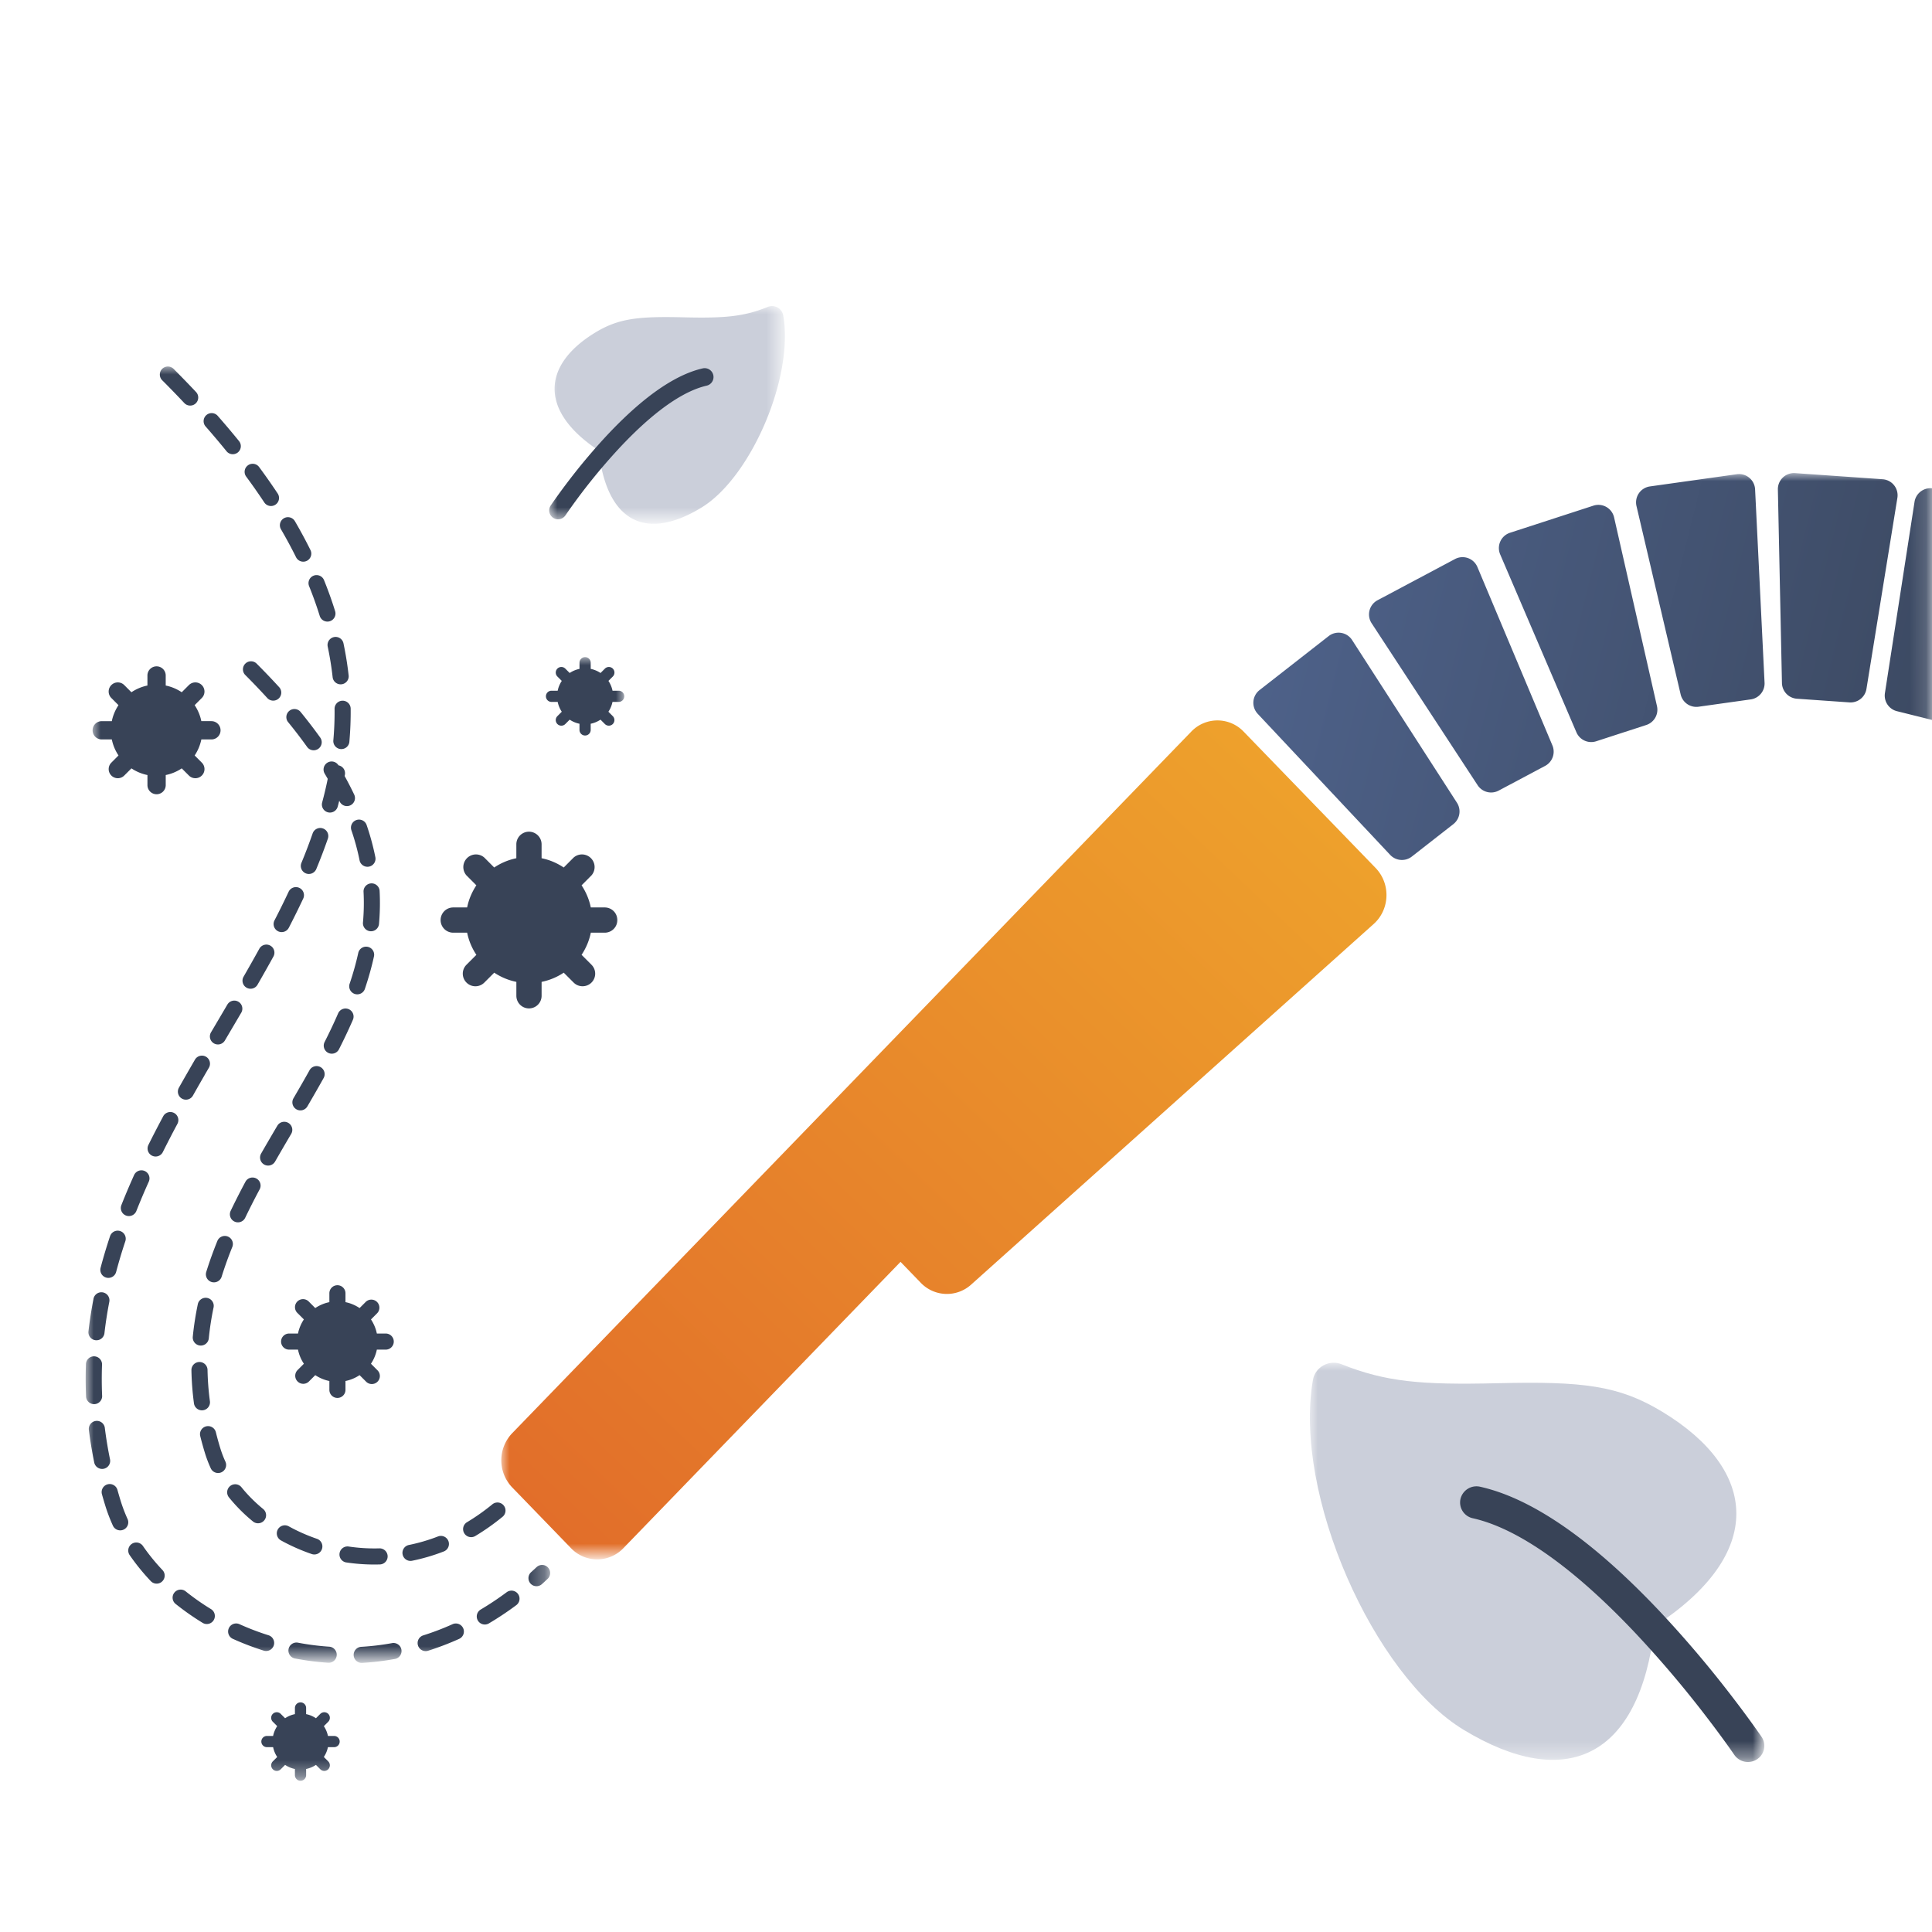
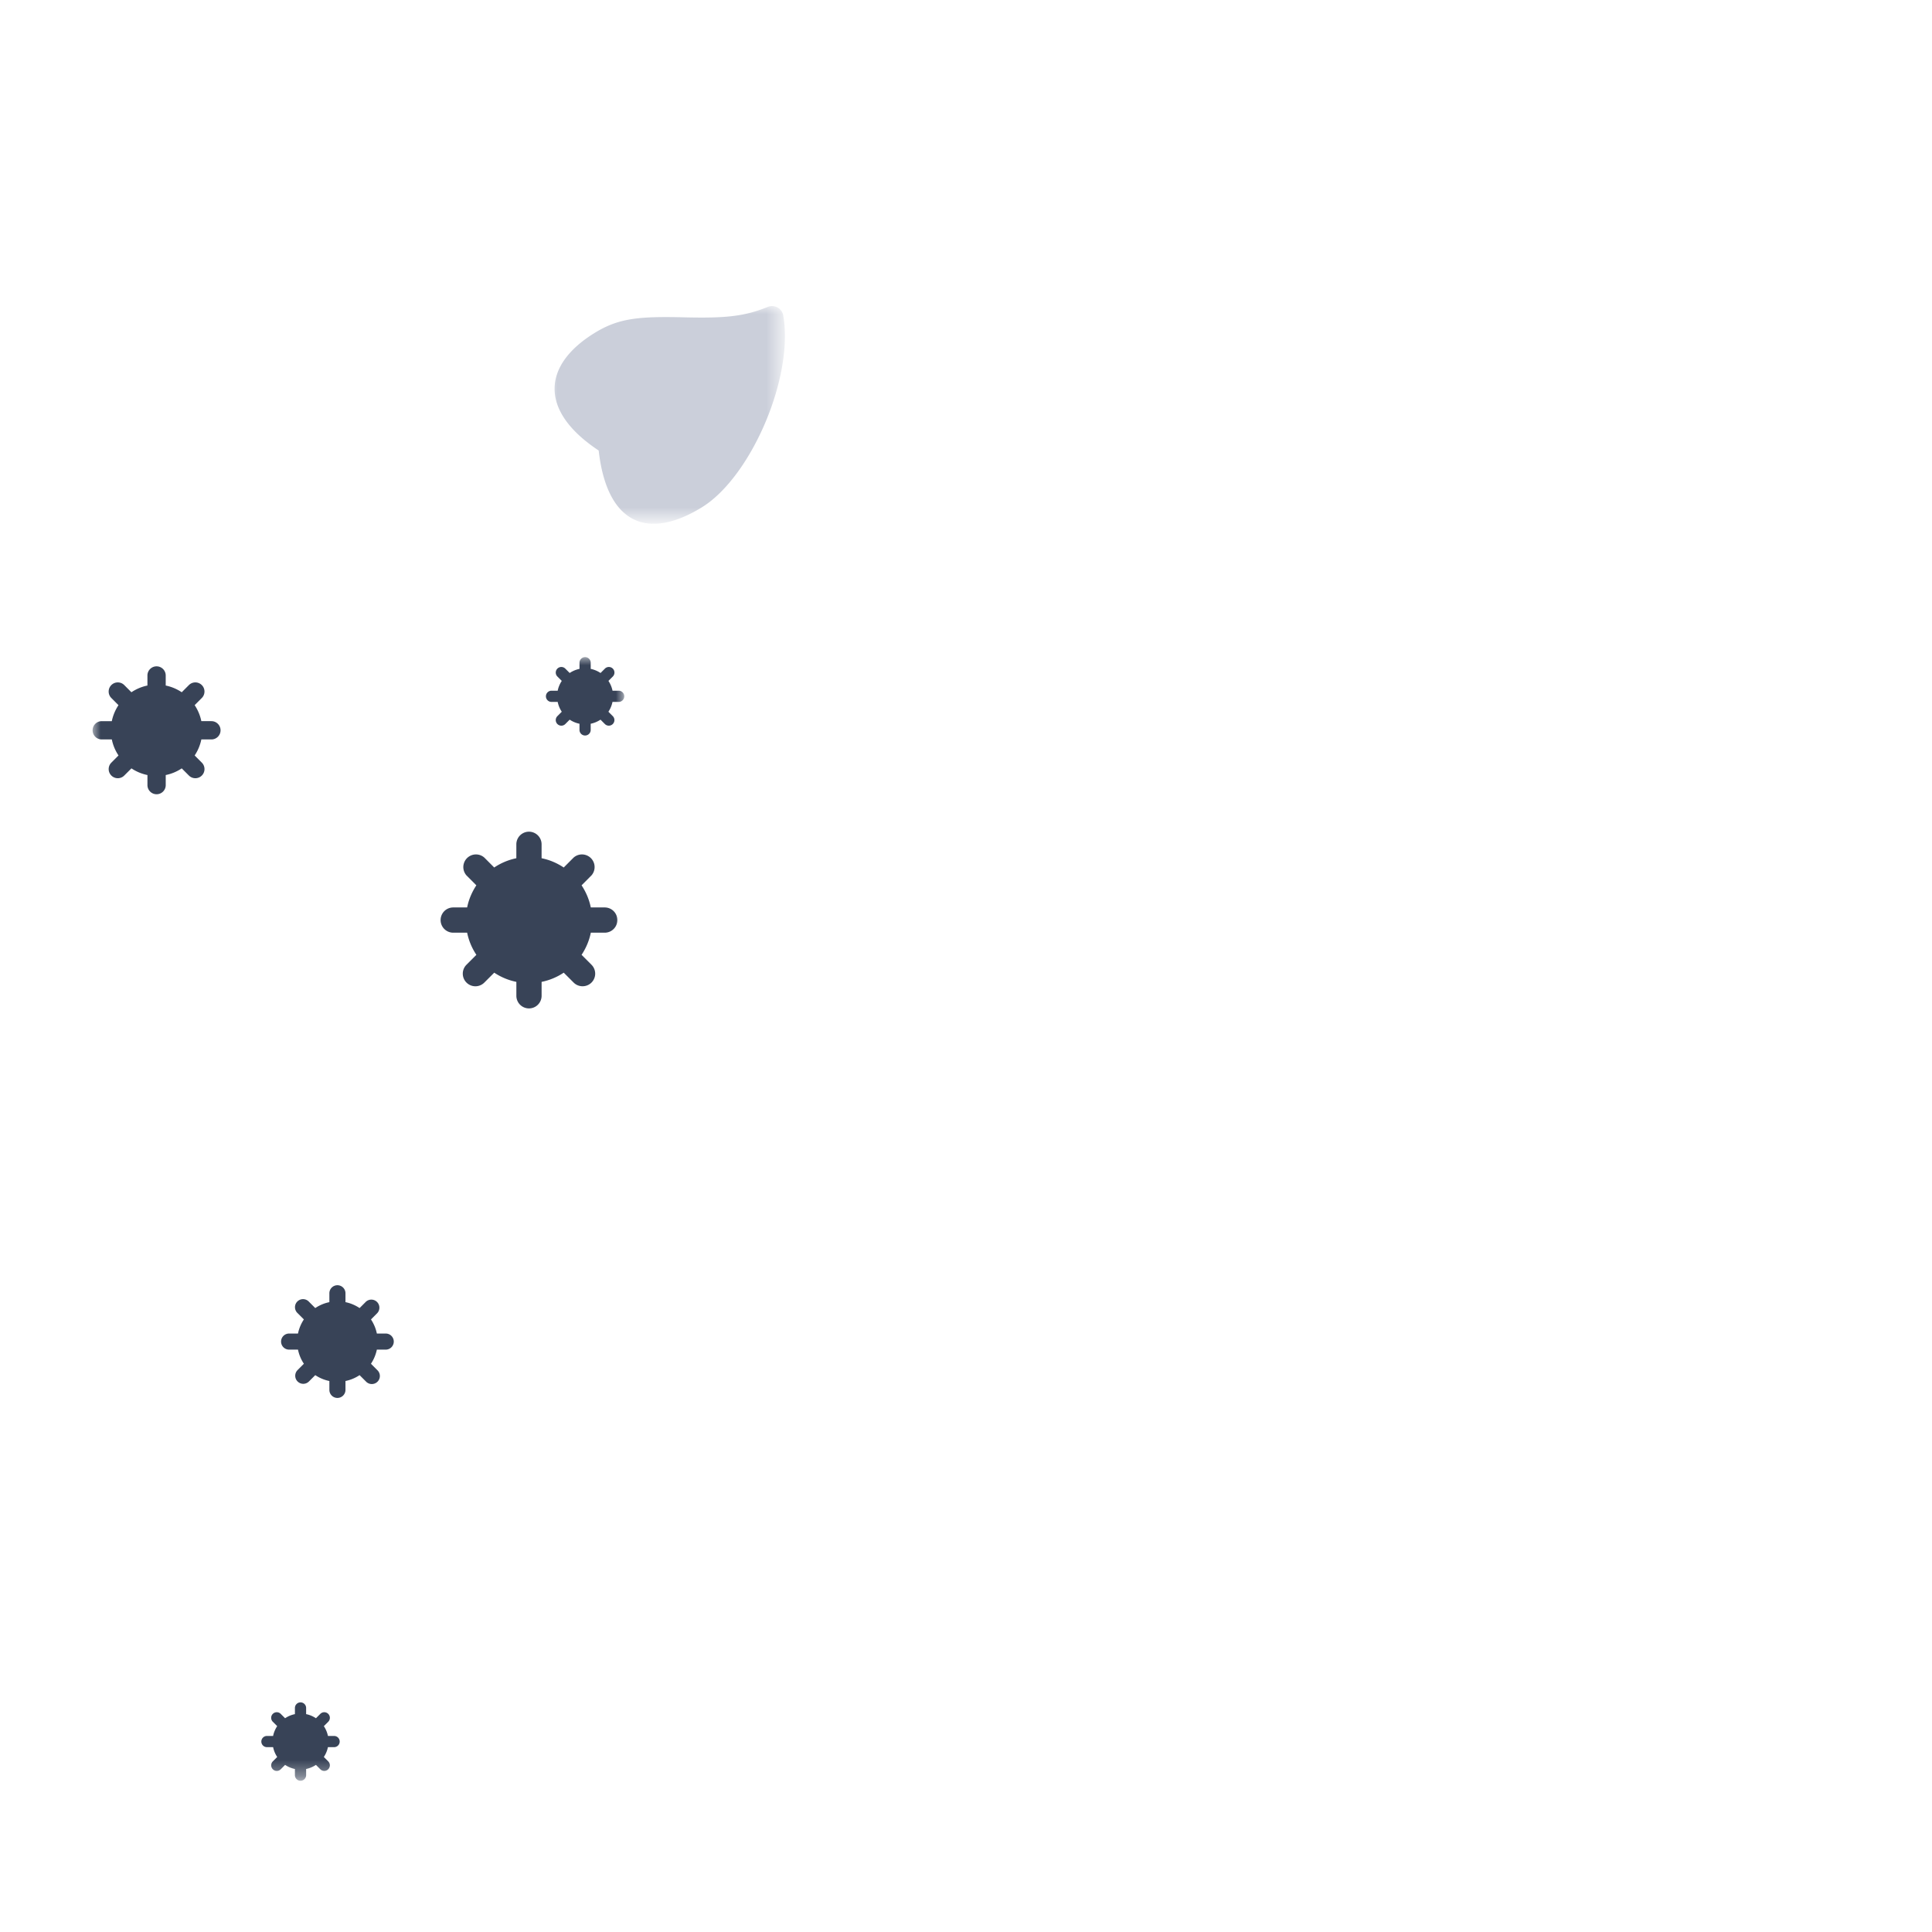
<svg xmlns="http://www.w3.org/2000/svg" viewBox="0 0 120 120" enable-background="new 0 0 120 120">
  <defs>
    <filter id="a" filterUnits="userSpaceOnUse" x="34.111" y="19.011" width="14.641" height="13.523">
      <feColorMatrix values="1 0 0 0 0 0 1 0 0 0 0 0 1 0 0 0 0 0 1 0" />
    </filter>
  </defs>
  <mask maskUnits="userSpaceOnUse" x="34.111" y="19.011" width="14.641" height="13.523" id="b">
    <g filter="url(#a)">
      <path fill="#FFF" d="M8 0h104a8 8 0 0 1 8 8v104a8 8 0 0 1-8 8H8a8 8 0 0 1-8-8V8a8 8 0 0 1 8-8z" />
    </g>
  </mask>
  <g mask="url(#b)">
    <path fill="#CBCFDA" d="M36.937 20.677c1.457-.894 2.658-1.037 5.519-.968 2.558.062 3.748-.044 5.232-.646a.706.706 0 0 1 .962.535c.667 3.89-2.035 10.059-5.06 11.915-3.394 2.085-5.893 1.004-6.405-3.531-3.735-2.47-3.484-5.318-.248-7.305z" />
-     <path fill="#384357" d="M35.12 32.01a.55.55 0 1 1-.915-.613 37.906 37.906 0 0 1 .964-1.336 37.956 37.956 0 0 1 2.442-2.926c1.462-1.573 2.897-2.801 4.265-3.553.608-.334 1.198-.571 1.769-.701a.55.55 0 0 1 .244 1.074c-.463.106-.96.305-1.482.592-1.247.686-2.6 1.843-3.99 3.338a36.953 36.953 0 0 0-3.297 4.125z" />
  </g>
  <defs>
    <filter id="c" filterUnits="userSpaceOnUse" x="81.36" y="84.641" width="28.227" height="24.8">
      <feColorMatrix values="1 0 0 0 0 0 1 0 0 0 0 0 1 0 0 0 0 0 1 0" />
    </filter>
  </defs>
  <mask maskUnits="userSpaceOnUse" x="81.36" y="84.641" width="28.227" height="24.8" id="d">
    <g filter="url(#c)">
-       <path fill="#FFF" d="M8 0h104a8 8 0 0 1 8 8v104a8 8 0 0 1-8 8H8a8 8 0 0 1-8-8V8a8 8 0 0 1 8-8z" />
-     </g>
+       </g>
  </mask>
  <g mask="url(#d)">
    <path fill="#CBCFDA" d="M103.236 87.68c5.992 3.624 6.456 8.822-.458 13.327-.948 8.272-5.576 10.245-11.86 6.44-5.601-3.386-10.604-14.636-9.37-21.735.142-.81 1.008-1.285 1.782-.976 2.748 1.098 4.95 1.291 9.687 1.178 5.297-.126 7.52.135 10.219 1.766z" />
    <path fill="#384357" d="M107.72 108.995c-.077-.113-.228-.33-.448-.637a67.074 67.074 0 0 0-1.27-1.707 67.532 67.532 0 0 0-4.39-5.18c-2.571-2.728-5.075-4.839-7.385-6.09-.97-.525-1.887-.887-2.745-1.079a1.002 1.002 0 0 1-.768-1.2 1.02 1.02 0 0 1 1.22-.758c1.057.237 2.15.668 3.276 1.278 2.534 1.372 5.19 3.612 7.897 6.482a69.232 69.232 0 0 1 4.522 5.337c.488.636.926 1.228 1.308 1.76.23.32.39.551.477.677a.995.995 0 0 1-.28 1.393 1.029 1.029 0 0 1-1.414-.276z" />
  </g>
  <defs>
    <filter id="e" filterUnits="userSpaceOnUse" x="31.137" y="29.383" width="95.054" height="67.473">
      <feColorMatrix values="1 0 0 0 0 0 1 0 0 0 0 0 1 0 0 0 0 0 1 0" />
    </filter>
  </defs>
  <mask maskUnits="userSpaceOnUse" x="31.137" y="29.383" width="95.054" height="67.473" id="f">
    <g filter="url(#e)">
-       <path fill="#FFF" d="M8 0h104a8 8 0 0 1 8 8v104a8 8 0 0 1-8 8H8a8 8 0 0 1-8-8V8a8 8 0 0 1 8-8z" />
-     </g>
+       </g>
  </mask>
  <g mask="url(#f)">
    <g transform="translate(31 29)">
      <linearGradient id="g" gradientUnits="userSpaceOnUse" x1="-223.412" y1="73.36" x2="-224.412" y2="72.36" gradientTransform="matrix(54.981 0 0 -52.109 12338.77 3838.782)">
        <stop offset="0" stop-color="#efa62c" />
        <stop offset="1" stop-color="#e16b2a" />
      </linearGradient>
      <path fill="url(#g)" d="M24.933 49.376L7.719 67.16a2.249 2.249 0 0 1-3.253 0L.81 63.382a2.433 2.433 0 0 1 0-3.361l42.181-43.579a2.249 2.249 0 0 1 3.253 0l8.199 8.471c.039.04.076.081.111.124.832.992.729 2.492-.231 3.352L29.321 50.788a2.246 2.246 0 0 1-3.133-.115l-1.255-1.297z" />
      <linearGradient id="h" gradientUnits="userSpaceOnUse" x1="-222.729" y1="73.154" x2="-224.086" y2="73.321" gradientTransform="matrix(48.343 0 0 -24.03 10871.973 1772.557)">
        <stop offset="0" stop-color="#364154" />
        <stop offset="1" stop-color="#516691" />
      </linearGradient>
-       <path fill="url(#h)" d="M47.232 13.863l4.293-3.354a1 1 0 0 1 1.457.246l6.512 10.104a1 1 0 0 1-.225 1.33l-2.577 2.013a1 1 0 0 1-1.345-.103l-8.228-8.763a1.001 1.001 0 0 1 .113-1.473zm7.331-5.582l4.81-2.558a1 1 0 0 1 1.391.495L65.423 17.3c.2.477.004 1.028-.452 1.271l-2.887 1.535a1 1 0 0 1-1.306-.335L54.195 9.712a1 1 0 0 1 .368-1.431zm8.226-4.19l5.181-1.684a1 1 0 0 1 1.284.729l2.664 11.722a1 1 0 0 1-.666 1.173l-3.11 1.011a1 1 0 0 1-1.228-.557L62.179 5.436a1 1 0 0 1 .61-1.345zm8.69-2.878l5.395-.758a.999.999 0 0 1 1.138.941l.588 12.006a1 1 0 0 1-.86 1.039l-3.238.455a1 1 0 0 1-1.113-.762L70.645 2.432a1 1 0 0 1 .834-1.219zm9.018-.827l5.435.38a1 1 0 0 1 .918 1.157l-1.921 11.866a1 1 0 0 1-1.057.838l-3.262-.228a1 1 0 0 1-.93-.977l-.253-12.018a1 1 0 0 1 1.07-1.018zm8.649.968l5.286 1.318a1 1 0 0 1 .702 1.299l-3.953 11.352a.999.999 0 0 1-1.186.641l-3.173-.791a1 1 0 0 1-.746-1.123l1.839-11.879a1 1 0 0 1 1.231-.817z" />
    </g>
  </g>
  <defs>
    <filter id="i" filterUnits="userSpaceOnUse" x="5.321" y="22.759" width="28.849" height="80.528">
      <feColorMatrix values="1 0 0 0 0 0 1 0 0 0 0 0 1 0 0 0 0 0 1 0" />
    </filter>
  </defs>
  <mask maskUnits="userSpaceOnUse" x="5.321" y="22.759" width="28.849" height="80.528" id="j">
    <g filter="url(#i)">
-       <path fill="#FFF" d="M8 0h104a8 8 0 0 1 8 8v104a8 8 0 0 1-8 8H8a8 8 0 0 1-8-8V8a8 8 0 0 1 8-8z" />
-     </g>
+       </g>
  </mask>
  <path mask="url(#j)" fill="#384357" d="M20.356 48.374a27.791 27.791 0 0 0-.192-.327.5.5 0 0 1 .857-.515l.002.004a.5.5 0 0 1 .4.581l-.016.085c.21.38.405.757.584 1.134a.5.5 0 1 1-.902.43l-.017-.035c-.032.125-.064.251-.098.376a.5.5 0 0 1-.966-.258c.133-.495.249-.986.348-1.475zm-4.428-7.168c.492.492.958.979 1.4 1.463a.5.5 0 1 1-.738.674 43.643 43.643 0 0 0-1.368-1.43.5.5 0 0 1 .706-.707zm2.725 2.993c.443.542.855 1.079 1.236 1.611a.5.5 0 1 1-.814.582 30.43 30.43 0 0 0-1.196-1.56.501.501 0 0 1 .774-.633zm4.12 7.046c.228.668.408 1.332.541 1.993a.5.5 0 0 1-.981.197 14.51 14.51 0 0 0-.507-1.866.5.5 0 0 1 .947-.324zm.805 4.079c.037.69.023 1.379-.038 2.07a.5.5 0 0 1-.996-.088c.057-.645.07-1.286.036-1.928a.5.5 0 0 1 .998-.054zm-.354 4.099c-.144.653-.329 1.31-.554 1.979a.5.5 0 1 1-.947-.319c.214-.635.389-1.259.525-1.875a.5.5 0 1 1 .976.215zM21.92 63.34a33.658 33.658 0 0 1-.867 1.835.5.5 0 0 1-.892-.452c.313-.617.592-1.207.841-1.781a.5.5 0 0 1 .918.398zm-1.826 3.631a104.34 104.34 0 0 1-.999 1.744.5.5 0 1 1-.863-.505c.381-.652.696-1.201.989-1.726a.5.5 0 1 1 .873.487zm-1.998 3.441a170.28 170.28 0 0 0-1.003 1.722.5.5 0 1 1-.868-.496c.293-.511.591-1.023 1.01-1.733a.5.5 0 0 1 .861.507zm-1.97 3.463a44.784 44.784 0 0 0-.896 1.763.5.5 0 1 1-.902-.432c.279-.583.582-1.179.916-1.804a.5.5 0 1 1 .882.473zm-1.698 3.579a24.192 24.192 0 0 0-.662 1.845.5.5 0 0 1-.955-.299c.198-.634.428-1.272.689-1.92a.5.5 0 0 1 .928.374zm-1.16 3.741a17.792 17.792 0 0 0-.298 1.923.5.5 0 1 1-.995-.099c.067-.677.173-1.352.315-2.03a.5.5 0 0 1 .978.206zm-.378 3.892c.012.642.06 1.287.147 1.937a.5.5 0 1 1-.991.133 17.83 17.83 0 0 1-.156-2.052.5.5 0 0 1 1-.018zm.518 3.872c.083.335.176.671.28 1.008.087.281.189.549.312.816a.499.499 0 1 1-.908.418 7.478 7.478 0 0 1-.36-.941 20.81 20.81 0 0 1-.295-1.061.5.5 0 1 1 .971-.24zm1.596 3.424c.387.48.838.931 1.341 1.344a.5.5 0 0 1-.635.773 10.284 10.284 0 0 1-1.484-1.489.5.5 0 1 1 .778-.628zm2.937 2.423a11.01 11.01 0 0 0 1.75.774.5.5 0 0 1-.324.946 12.022 12.022 0 0 1-1.908-.844.5.5 0 1 1 .482-.876zm3.696 1.249c.631.095 1.269.134 1.909.117a.5.5 0 1 1 .027.999 11.795 11.795 0 0 1-2.084-.128.5.5 0 0 1 .148-.988zm3.748-.091a11.11 11.11 0 0 0 1.836-.539.5.5 0 0 1 .363.931c-.657.256-1.326.452-2.002.588a.5.5 0 0 1-.197-.98zm3.622-1.417a13.293 13.293 0 0 0 1.574-1.111.5.5 0 1 1 .634.774c-.548.449-1.114.847-1.694 1.195a.5.5 0 1 1-.514-.858zM10.775 22.905c.484.484.951.966 1.402 1.444a.5.5 0 1 1-.729.685 64.724 64.724 0 0 0-1.38-1.422.5.5 0 0 1 .707-.707zm2.761 2.94c.454.517.888 1.032 1.303 1.543a.5.5 0 1 1-.777.629 51.667 51.667 0 0 0-1.277-1.513.5.5 0 1 1 .751-.659zm2.545 3.145c.41.555.797 1.107 1.162 1.656a.5.5 0 1 1-.833.553 39.491 39.491 0 0 0-1.132-1.615.5.5 0 0 1 .803-.594zm2.236 3.382c.349.6.671 1.196.965 1.79a.5.5 0 1 1-.896.444 29.773 29.773 0 0 0-.934-1.731.5.5 0 1 1 .865-.503zm1.81 3.664c.261.644.49 1.285.688 1.924a.5.5 0 1 1-.956.296 23.636 23.636 0 0 0-.659-1.845.5.5 0 1 1 .927-.375zm1.207 3.921c.142.676.25 1.35.324 2.023a.501.501 0 0 1-.994.11 19.921 19.921 0 0 0-.309-1.926.5.5 0 0 1 .979-.207zm.447 4.06c.007.682-.02 1.363-.08 2.047a.5.5 0 1 1-.996-.088c.057-.651.083-1.3.076-1.949a.5.5 0 0 1 1-.01zm-1.416 8.071a34.004 34.004 0 0 1-.722 1.895.5.5 0 0 1-.924-.382c.258-.624.492-1.236.701-1.84a.5.5 0 0 1 .945.327zm-1.532 3.726a56.73 56.73 0 0 1-.894 1.81.5.5 0 0 1-.889-.459c.315-.61.606-1.2.877-1.777a.5.5 0 1 1 .906.426zm-1.85 3.598c-.305.554-.63 1.13-.987 1.75a.5.5 0 0 1-.867-.499c.354-.616.676-1.186.978-1.734a.5.5 0 1 1 .876.483zm-1.999 3.491l-.5.849-.501.85-.015.025a.5.5 0 0 1-.862-.508l.015-.025.502-.85.499-.848a.5.5 0 1 1 .862.507zm-2.009 3.416c-.361.621-.685 1.186-.991 1.729a.499.499 0 1 1-.871-.491c.308-.547.634-1.116.997-1.741a.5.5 0 1 1 .865.503zm-1.956 3.487a68.951 68.951 0 0 0-.912 1.764.5.5 0 0 1-.895-.445c.29-.583.597-1.177.925-1.791a.5.5 0 1 1 .882.472zm-1.778 3.59a43.121 43.121 0 0 0-.771 1.82.5.5 0 1 1-.93-.368c.243-.614.505-1.233.789-1.863a.5.5 0 1 1 .912.411zm-1.457 3.701a31.665 31.665 0 0 0-.565 1.886.5.5 0 1 1-.966-.256c.171-.646.365-1.294.583-1.946a.499.499 0 1 1 .948.316zm-.999 3.782a25.541 25.541 0 0 0-.299 1.939.5.5 0 0 1-.993-.115c.078-.671.181-1.342.311-2.014a.5.5 0 1 1 .981.19zm-.447 3.883c-.024.652-.022 1.305.007 1.96a.501.501 0 0 1-.999.045 25.707 25.707 0 0 1-.008-2.04.5.5 0 0 1 1 .035zm.175 3.941c.081.642.187 1.287.32 1.935a.5.5 0 1 1-.98.2 26.486 26.486 0 0 1-.332-2.011.5.5 0 1 1 .992-.124zm.782 3.839c.063.224.129.449.198.674.118.383.263.764.434 1.141a.5.5 0 0 1-.91.414c-.189-.416-.35-.836-.48-1.261-.072-.233-.14-.465-.205-.698a.5.5 0 1 1 .963-.27zm1.584 3.484a12.68 12.68 0 0 0 1.213 1.493.5.5 0 1 1-.727.687 13.598 13.598 0 0 1-1.309-1.612.5.5 0 1 1 .823-.568zm2.642 2.807a15.22 15.22 0 0 0 1.585 1.112.5.5 0 1 1-.522.853 16.278 16.278 0 0 1-1.688-1.185.5.5 0 0 1 .625-.78zm3.345 2.044c.588.266 1.194.497 1.813.692a.5.5 0 0 1-.3.954 17.234 17.234 0 0 1-1.925-.735.5.5 0 0 1 .412-.911zm3.658 1.156c.635.121 1.277.203 1.924.246a.5.5 0 0 1-.066.998 16.897 16.897 0 0 1-2.044-.262.5.5 0 1 1 .186-.982zm3.901.255a15.696 15.696 0 0 0 1.925-.231.5.5 0 1 1 .18.984c-.68.124-1.363.206-2.047.245a.5.5 0 0 1-.058-.998zm3.864-.712a16.625 16.625 0 0 0 1.814-.692.5.5 0 1 1 .41.912c-.633.285-1.275.529-1.923.734a.5.5 0 0 1-.301-.954zm3.561-1.6c.55-.326 1.091-.686 1.621-1.08a.5.5 0 0 1 .597.803 19.47 19.47 0 0 1-1.708 1.137.5.5 0 0 1-.51-.86zm3.138-2.325c.114-.103.227-.207.34-.313a.5.5 0 0 1 .686.728c-.118.111-.236.22-.355.327a.5.5 0 0 1-.671-.742z" />
  <defs>
    <filter id="k" filterUnits="userSpaceOnUse" x="5.752" y="40.816" width="33.021" height="69.787">
      <feColorMatrix values="1 0 0 0 0 0 1 0 0 0 0 0 1 0 0 0 0 0 1 0" />
    </filter>
  </defs>
  <mask maskUnits="userSpaceOnUse" x="5.752" y="40.816" width="33.021" height="69.787" id="l">
    <g filter="url(#k)">
      <path fill="#FFF" d="M8 0h104a8 8 0 0 1 8 8v104a8 8 0 0 1-8 8H8a8 8 0 0 1-8-8V8a8 8 0 0 1 8-8z" />
    </g>
  </mask>
  <path mask="url(#l)" fill="#384357" d="M23.958 82.828a.5.5 0 0 1 0 1h-.551a2.48 2.48 0 0 1-.366.877l.392.393a.5.5 0 1 1-.707.706l-.392-.392a2.462 2.462 0 0 1-.876.365v.551a.5.5 0 0 1-1 0v-.551a2.462 2.462 0 0 1-.876-.365l-.392.392a.498.498 0 0 1-.707 0 .5.5 0 0 1 0-.706l.392-.393a2.461 2.461 0 0 1-.366-.877h-.551a.5.5 0 0 1 0-1h.551a2.48 2.48 0 0 1 .365-.876l-.391-.392a.5.5 0 1 1 .707-.706l.391.392c.263-.175.558-.303.877-.367v-.551a.5.5 0 0 1 1 0v.551c.318.064.614.192.877.367l.391-.392a.5.5 0 0 1 .707.706l-.391.392c.173.262.301.558.365.876h.551zm-3.207 24.995a.348.348 0 0 1 0 .696h-.383a1.725 1.725 0 0 1-.254.61l.272.273a.346.346 0 1 1-.491.491l-.272-.272a1.72 1.72 0 0 1-.609.254v.383a.348.348 0 0 1-.696 0v-.383a1.702 1.702 0 0 1-.609-.254l-.272.272a.346.346 0 0 1-.491 0 .346.346 0 0 1 0-.491l.272-.273a1.7 1.7 0 0 1-.254-.61h-.384a.348.348 0 0 1 0-.696h.383c.044-.221.133-.427.254-.609l-.272-.272a.346.346 0 1 1 .491-.491l.272.272a1.69 1.69 0 0 1 .61-.255v-.383a.348.348 0 0 1 .696 0v.383c.221.044.427.133.61.255l.272-.272a.346.346 0 1 1 .491.491l-.272.272c.12.182.209.388.254.609h.382zm-7.62-63.031a.568.568 0 0 1 0 1.136h-.625a2.822 2.822 0 0 1-.415.995l.445.446a.567.567 0 1 1-.803.801l-.445-.445a2.769 2.769 0 0 1-.994.414v.625a.568.568 0 0 1-1.136 0v-.625a2.805 2.805 0 0 1-.994-.414l-.446.445a.566.566 0 0 1-.802 0 .567.567 0 0 1 0-.801l.445-.446a2.768 2.768 0 0 1-.415-.995H6.32a.568.568 0 0 1 0-1.136h.625c.073-.361.218-.697.414-.994l-.444-.445a.567.567 0 1 1 .803-.801l.444.445c.299-.199.633-.344.995-.417v-.625a.568.568 0 0 1 1.136 0v.625c.361.073.697.218.995.417l.444-.445a.567.567 0 1 1 .803.801l-.444.445c.196.297.342.633.414.994h.626zm25.295-1.891a.348.348 0 0 1 0 .696h-.383a1.725 1.725 0 0 1-.254.61l.272.273a.346.346 0 1 1-.491.491l-.272-.272a1.72 1.72 0 0 1-.609.254v.383a.348.348 0 0 1-.696 0v-.383a1.702 1.702 0 0 1-.609-.254l-.272.272a.346.346 0 0 1-.491 0 .346.346 0 0 1 0-.491l.272-.273a1.7 1.7 0 0 1-.254-.61h-.383a.348.348 0 0 1 0-.696h.383c.044-.221.133-.427.254-.609l-.272-.272a.346.346 0 1 1 .491-.491l.272.272a1.69 1.69 0 0 1 .61-.255v-.383a.348.348 0 0 1 .696 0v.383c.221.044.427.133.61.255l.272-.272a.346.346 0 1 1 .491.491l-.272.272c.12.182.209.388.254.609h.381zm-.865 13.462a.784.784 0 1 1 0 1.568h-.864c-.102.5-.301.964-.574 1.375l.615.616a.782.782 0 0 1-.555 1.336.784.784 0 0 1-.554-.229l-.615-.615a3.851 3.851 0 0 1-1.374.572v.864a.784.784 0 1 1-1.568 0v-.864a3.87 3.87 0 0 1-1.374-.572l-.615.615a.782.782 0 0 1-1.109 0 .782.782 0 0 1 0-1.107l.615-.616a3.852 3.852 0 0 1-.574-1.375h-.864a.784.784 0 1 1 0-1.568h.864c.1-.499.301-.963.572-1.374l-.613-.615a.785.785 0 0 1 1.109-1.107l.613.615a3.863 3.863 0 0 1 1.375-.576v-.864a.784.784 0 1 1 1.568 0v.864c.499.1.963.301 1.375.576l.613-.615a.785.785 0 0 1 1.109 1.107l-.613.615c.271.411.472.875.572 1.374h.866z" />
</svg>